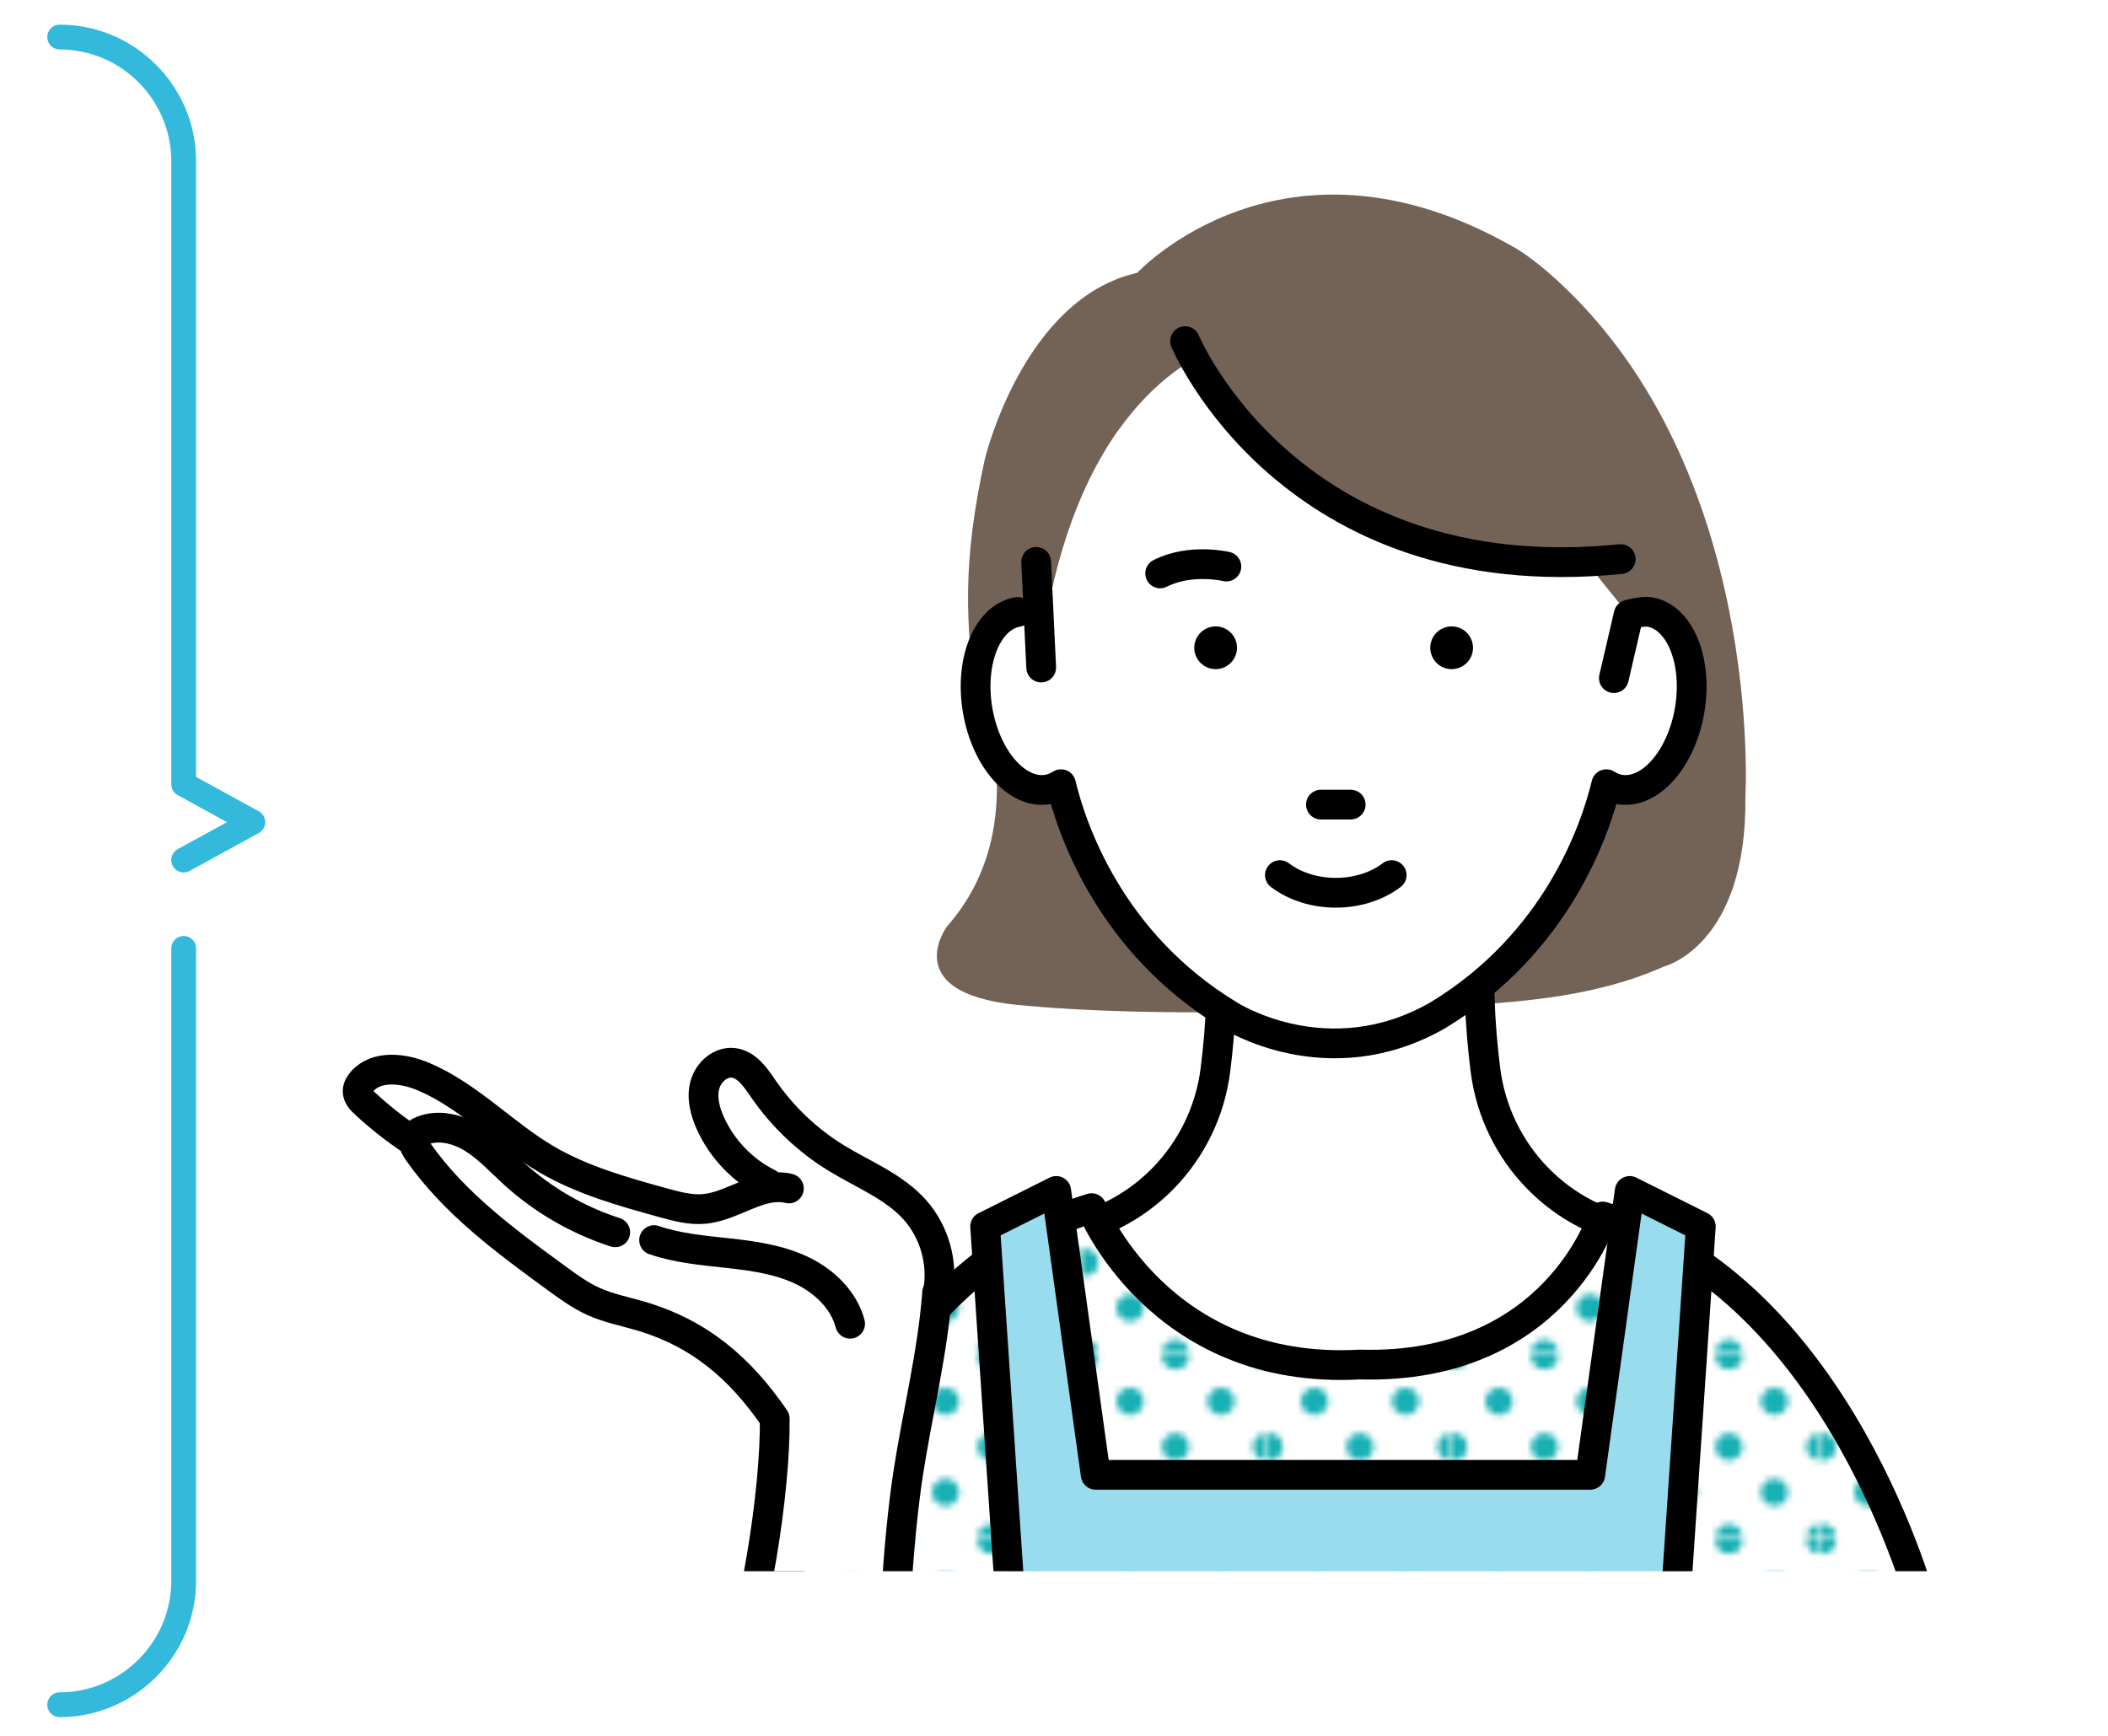
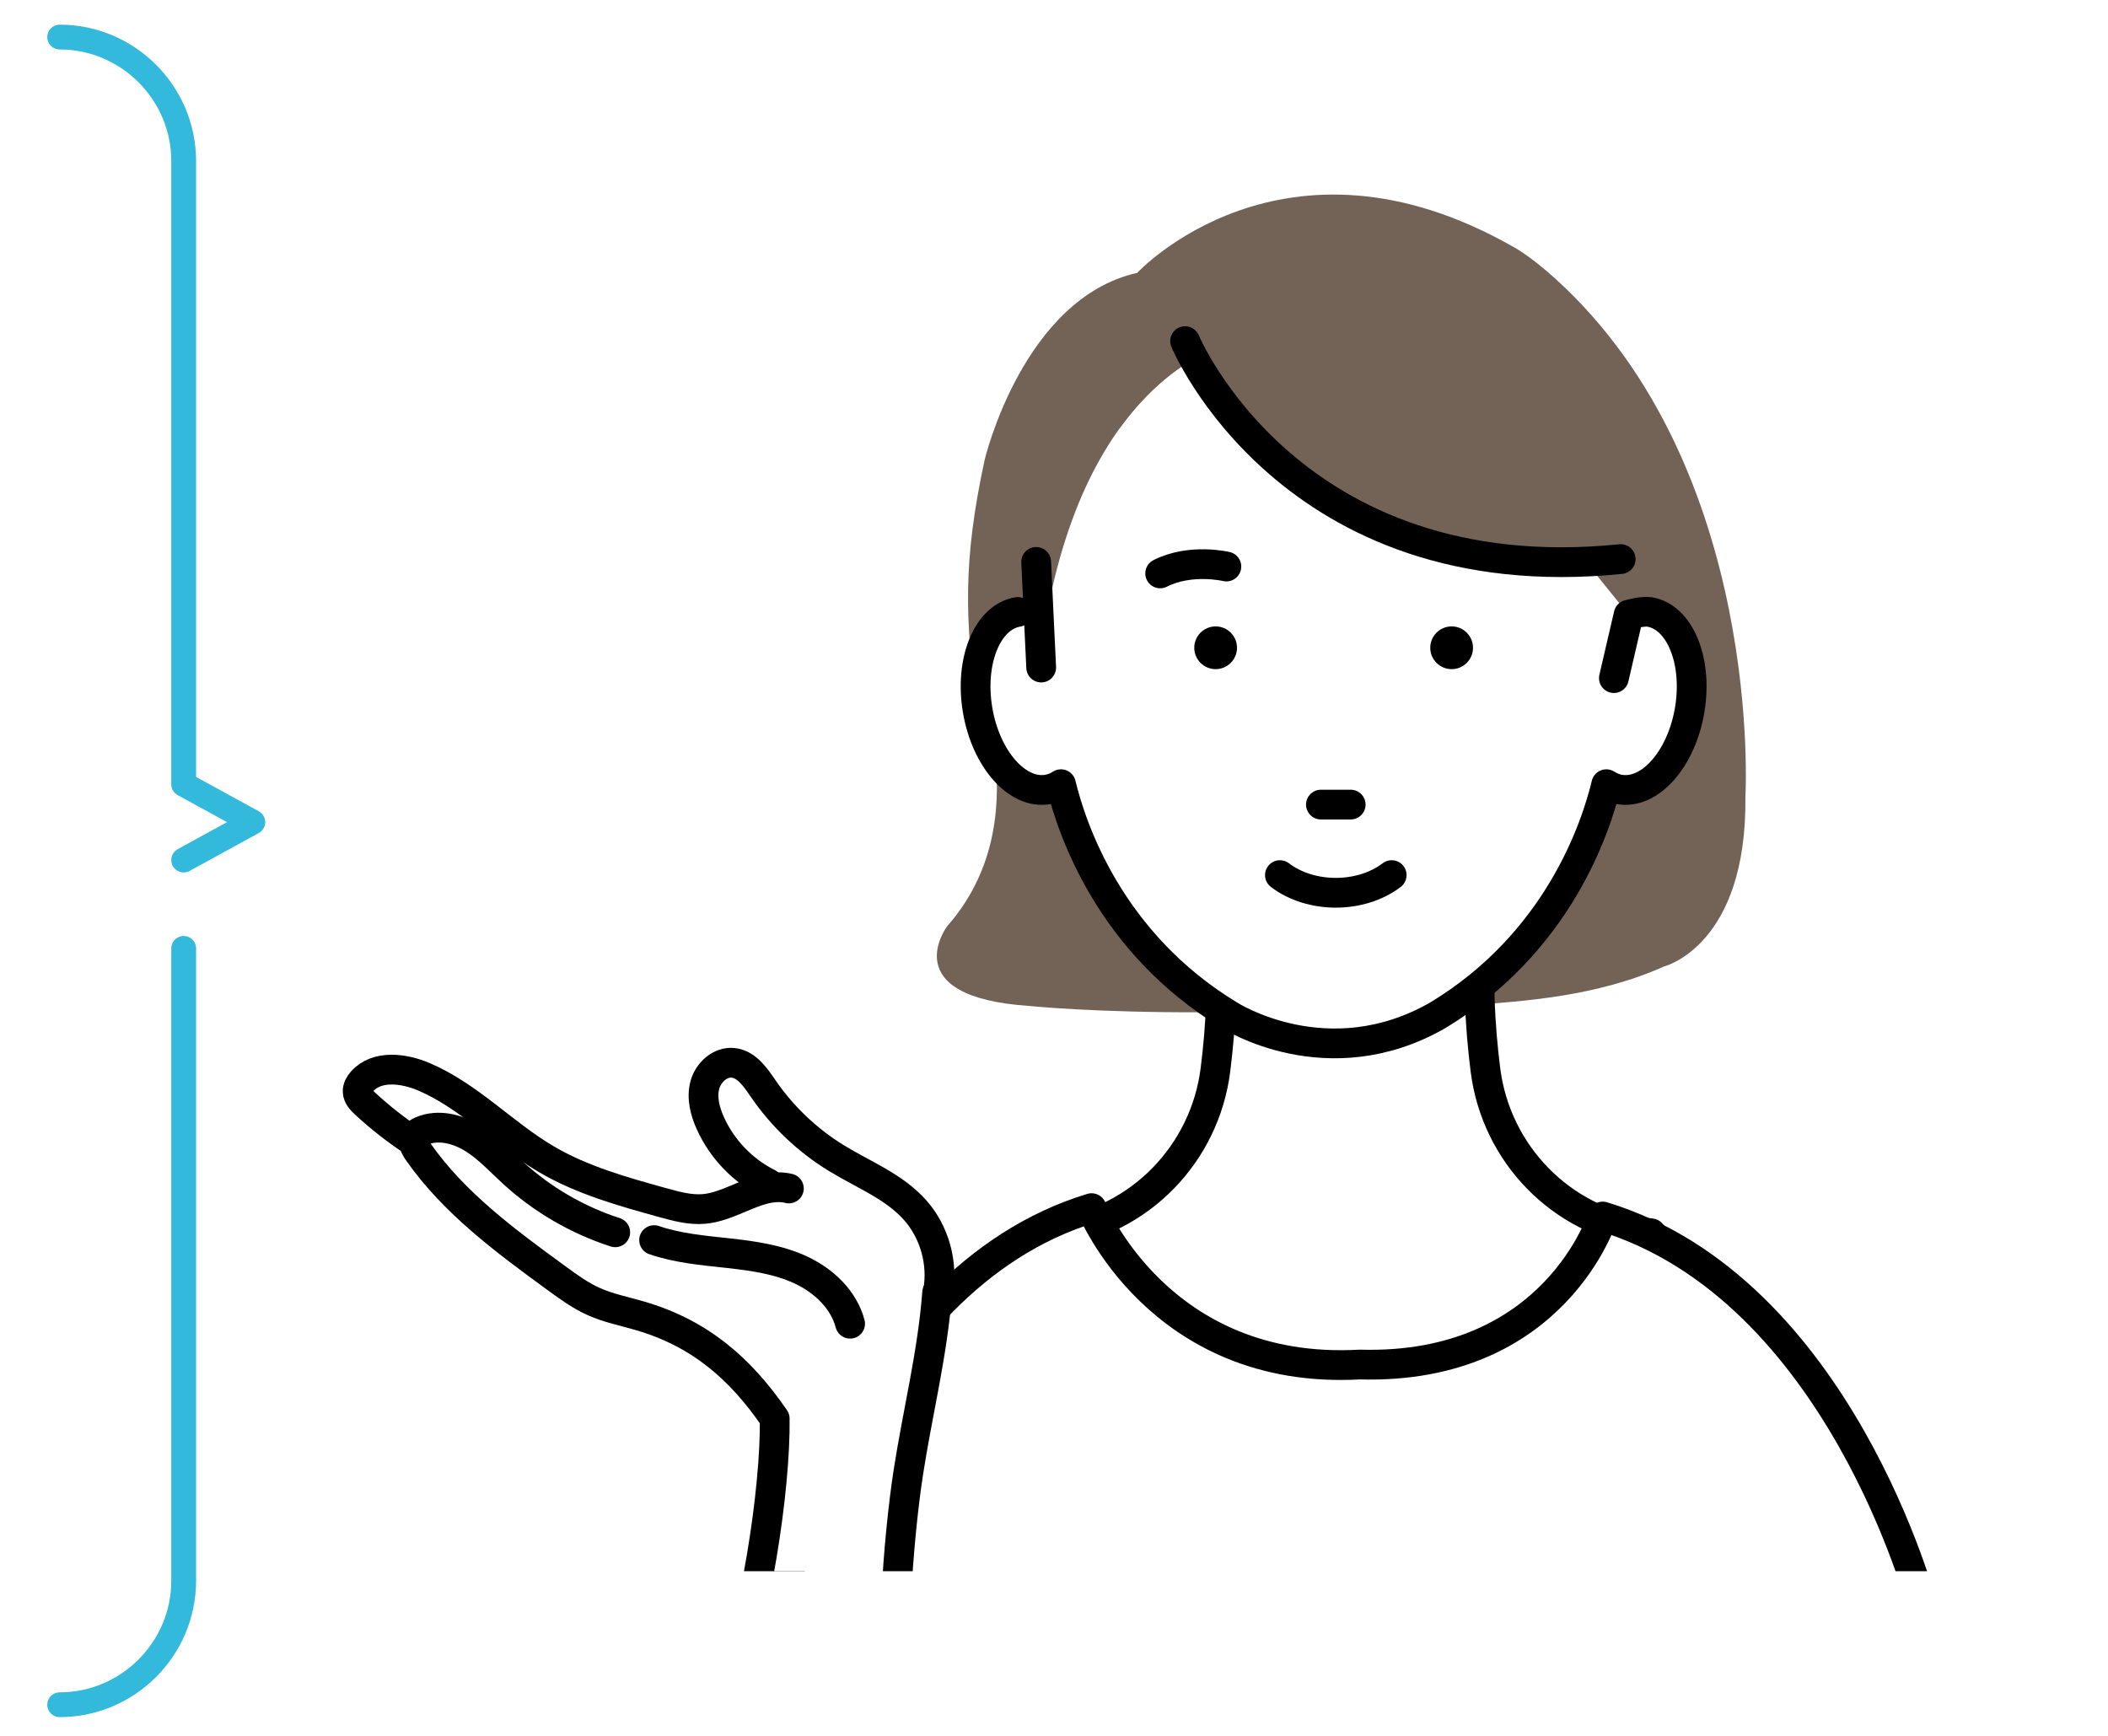
<svg xmlns="http://www.w3.org/2000/svg" id="_レイヤー_2" data-name="レイヤー_2" viewBox="0 0 170 140">
  <defs>
    <style>
      .cls-1, .cls-2, .cls-3 {
        fill: none;
      }

      .cls-2, .cls-4 {
        stroke: #000;
        stroke-width: 2.4px;
      }

      .cls-2, .cls-4, .cls-3 {
        stroke-linecap: round;
        stroke-linejoin: round;
      }

      .cls-5 {
        fill: url(#_新規パターンスウォッチ_42);
      }

      .cls-6 {
        fill: #17b0b4;
      }

      .cls-7 {
        clip-path: url(#clippath-1);
      }

      .cls-8 {
        fill: #fff;
      }

      .cls-9 {
        fill: #736357;
      }

      .cls-4 {
        fill: #98dced;
      }

      .cls-3 {
        stroke: #32b9dc;
        stroke-width: 2px;
      }

      .cls-10 {
        clip-path: url(#clippath);
      }
    </style>
    <clipPath id="clippath">
      <rect class="cls-1" width="170" height="140" />
    </clipPath>
    <clipPath id="clippath-1">
      <rect class="cls-1" x="22.797" y="1.032" width="142.207" height="125.688" />
    </clipPath>
    <pattern id="_新規パターンスウォッチ_42" data-name="新規パターンスウォッチ 42" x="0" y="0" width="28.597" height="28.596" patternTransform="translate(-6205.505 868.081) scale(.513)" patternUnits="userSpaceOnUse" viewBox="0 0 28.597 28.596">
      <g>
        <rect class="cls-1" x="0" width="28.597" height="28.596" />
        <path class="cls-6" d="M28.597,30.741c1.182,0,2.143-.96,2.143-2.145s-.961-2.145-2.143-2.145-2.146.96-2.146,2.145.96,2.145,2.146,2.145Z" />
        <path class="cls-6" d="M14.298,30.741c1.184,0,2.145-.96,2.145-2.145s-.961-2.145-2.145-2.145-2.145.96-2.145,2.145.96,2.145,2.145,2.145Z" />
        <circle class="cls-6" cy="28.596" r="2.145" />
        <path class="cls-6" d="M28.597,16.443c1.182,0,2.143-.96,2.143-2.145s-.961-2.145-2.143-2.145-2.146.961-2.146,2.145.96,2.145,2.146,2.145Z" />
-         <path class="cls-6" d="M14.298,16.443c1.184,0,2.145-.96,2.145-2.145s-.961-2.145-2.145-2.145-2.145.961-2.145,2.145.96,2.145,2.145,2.145Z" />
        <circle class="cls-6" cy="14.298" r="2.145" />
        <path class="cls-6" d="M28.597,2.145c1.182,0,2.143-.96,2.143-2.145s-.961-2.145-2.143-2.145-2.146.96-2.146,2.145.96,2.145,2.146,2.145Z" />
        <path class="cls-6" d="M14.298,2.145c1.184,0,2.145-.96,2.145-2.145s-.961-2.145-2.145-2.145-2.145.96-2.145,2.145.96,2.145,2.145,2.145Z" />
-         <path class="cls-6" d="M0,2.145c1.183,0,2.145-.96,2.145-2.145S1.183-2.145,0-2.145-2.145-1.185-2.145,0-1.185,2.145,0,2.145Z" />
+         <path class="cls-6" d="M0,2.145c1.183,0,2.145-.96,2.145-2.145S1.183-2.145,0-2.145-2.145-1.185-2.145,0-1.185,2.145,0,2.145" />
        <path class="cls-6" d="M-14.299,2.145c1.185,0,2.146-.96,2.146-2.145s-.961-2.145-2.146-2.145-2.144.96-2.144,2.145.96,2.145,2.144,2.145Z" />
-         <path class="cls-6" d="M-14.299,0" />
        <path class="cls-6" d="M7.149,23.591c1.184,0,2.145-.959,2.145-2.144s-.961-2.145-2.145-2.145-2.145.96-2.145,2.145.96,2.144,2.145,2.144Z" />
        <path class="cls-6" d="M21.447,23.591c1.183,0,2.145-.959,2.145-2.144s-.962-2.145-2.145-2.145-2.145.96-2.145,2.145.959,2.144,2.145,2.144Z" />
        <path class="cls-6" d="M7.149,9.294c1.184,0,2.145-.96,2.145-2.145s-.961-2.145-2.145-2.145-2.145.96-2.145,2.145.96,2.145,2.145,2.145Z" />
        <path class="cls-6" d="M21.447,9.294c1.183,0,2.145-.96,2.145-2.145s-.962-2.145-2.145-2.145-2.145.96-2.145,2.145.959,2.145,2.145,2.145Z" />
        <path class="cls-6" d="M-7.149,9.294c1.184,0,2.145-.96,2.145-2.145s-.961-2.145-2.145-2.145-2.145.96-2.145,2.145.96,2.145,2.145,2.145Z" />
        <path class="cls-6" d="M-7.149,7.149" />
      </g>
    </pattern>
  </defs>
  <g id="_メイン" data-name="メイン">
    <g class="cls-10">
      <g>
        <g>
          <path class="cls-3" d="M4.813,2.989c5.5,0,10,4.5,10,10v50.264l5.575,3.055-5.575,3.055" />
          <path class="cls-3" d="M4.813,137.489c5.5,0,10-4.5,10-10v-51" />
        </g>
        <g class="cls-7">
          <path class="cls-9" d="M85.892,63.756c-.331.209-.688.359-1.072.425-1.702.286-3.439-1.021-4.56-3.173.482,4.503-.202,9.535-3.882,13.7,0,0-4.284,5.712,6.663,6.426,0,0,5.216.544,13.975.507.037-.317.066-.618.085-.895-7.802-5.781-10.428-13.736-11.208-16.989Z" />
          <path class="cls-9" d="M125.503,22.543c-2.159-1.967-3.464-2.634-3.464-2.634-18.567-10.587-30.328,2.096-30.328,2.096-9.224,2.075-12.299,15.066-12.299,15.066-1.778,8.207-1.608,13.009-.56,20.414,0-.013-.001-.027-.001-.04,0-.026,0-.052,0-.079,0-.179.004-.354.013-.528h0c.14-2.695,1.361-3.07,3.168-3.376.534-.089,1.072-.007,1.59.21l.863-4.456c3.731-19.458,14.968-22.571,18.669-22.2.217-.027.427-.049.629-.067.202-.018.395-.032.581-.041.278-.015.536-.02.772-.019.315.002.591.016.822.039.199-.014.405-.021.616-.022.077,0,.157.004.236.005.136.003.273.005.413.013.101.006.205.016.307.024.123.01.245.02.37.034.118.013.24.031.36.048.113.016.226.031.341.05.135.022.272.048.409.075.104.02.207.04.312.063.151.033.304.069.458.106.092.023.184.046.277.071.169.044.338.092.51.143.078.023.157.048.235.072.188.058.376.119.566.185.059.02.118.042.178.064.211.075.423.154.637.239.028.011.057.024.085.035,5.006,2.011,10.677,7.579,13.821,16.008,1.087,2.588,1.869,5.482,2.203,8.715.519-.216,1.055-.298,1.589-.21,1.885.319,3.136,1.987,3.183,4.619.016.555-.031,1.178-.148,1.878-.627,3.712-2.999,6.407-5.302,6.02-.363-.062-.699-.204-1.011-.401-.567,2.359-1.318,6.295-5.018,10.523-.973,1.285-2.118,2.568-3.466,3.79.009.487.306,1.406.309,2.006,4.373-.326,10.315-.687,15.778-3.137,0,0,6.694-1.652,6.552-13.7,0,0,1.531-26.404-15.256-41.701Z" />
          <g>
            <path class="cls-8" d="M133.158,99.467s-.192-.016-.531-.063c-6.744-.948-11.981-6.356-12.834-13.114-.422-3.341-.752-7.967-.138-12.05h-21.499c.614,4.083.284,8.709-.138,12.05-.853,6.758-6.091,12.166-12.834,13.114-.338.048-.531.063-.531.063-8.913,9.123,19.389,13.474,23.947,14.108v.082s.11-.014.306-.04c.196.026.306.04.306.04v-.082c4.558-.634,32.86-4.986,23.947-14.108Z" />
            <path class="cls-2" d="M133.158,99.467s-.192-.016-.531-.063c-6.744-.948-11.981-6.356-12.834-13.114-.422-3.341-.752-7.967-.138-12.05h-21.499c.614,4.083.284,8.709-.138,12.05-.853,6.758-6.091,12.166-12.834,13.114-.338.048-.531.063-.531.063-8.913,9.123,19.389,13.474,23.947,14.108v.082s.11-.014.306-.04c.196.026.306.04.306.04v-.082c4.558-.634,32.86-4.986,23.947-14.108Z" />
          </g>
          <path class="cls-8" d="M155.056,129.65s-6.671-25.723-25.804-31.535c0,0-3.829,12.389-19.597,11.938-16.218.901-21.624-12.614-21.624-12.614-19.133,5.811-25.225,32.21-25.225,32.21h92.25Z" />
          <path class="cls-8" d="M155.056,129.65s-6.671-25.723-25.804-31.535c0,0-3.829,12.389-19.597,11.938-16.218.901-21.624-12.614-21.624-12.614-19.133,5.811-25.225,32.21-25.225,32.21h92.25Z" />
-           <path class="cls-5" d="M155.056,129.65s-6.671-25.723-25.804-31.535c0,0-3.829,12.389-19.597,11.938-16.218.901-21.624-12.614-21.624-12.614-19.133,5.811-25.225,32.21-25.225,32.21h92.25Z" />
          <path class="cls-2" d="M155.056,129.65s-6.671-25.723-25.804-31.535c0,0-3.829,12.389-19.597,11.938-16.218.901-21.624-12.614-21.624-12.614-19.133,5.811-25.225,32.21-25.225,32.21h92.25Z" />
-           <polygon class="cls-4" points="138.436 136.181 135.251 127.264 137.162 98.918 131.429 96.052 128.244 118.947 125.248 118.947 91.36 118.947 88.364 118.947 85.179 96.052 79.446 98.918 81.357 127.264 78.172 136.181 76.924 148.464 91.36 148.464 125.248 148.464 139.683 148.464 138.436 136.181" />
          <g>
            <path class="cls-8" d="M125.301,42.092c-8.177-8.512-23.524-14.077-33.631-8.412-4.115,2.306-7.153,6.101-8.108,11.639l.202,4.26c-.552-.23-1.125-.318-1.694-.223-2.45.414-3.897,3.956-3.232,7.908.667,3.953,3.194,6.823,5.646,6.411.387-.066.746-.217,1.078-.427.858,3.574,3.927,12.796,13.59,18.638,0,0,7.906,5.102,16.798,0,9.663-5.842,12.732-15.063,13.59-18.638.333.21.691.361,1.077.427,2.452.412,4.979-2.458,5.646-6.411.665-3.952-.782-7.494-3.232-7.908-.569-.095-1.14-.007-1.692.223h0" />
            <g>
              <path d="M117.068,50.521c-.952,0-1.725.772-1.725,1.723s.773,1.724,1.725,1.724,1.723-.772,1.723-1.724-.771-1.723-1.723-1.723Z" />
              <path d="M99.758,52.244c0-.952-.772-1.723-1.723-1.723s-1.724.772-1.724,1.723.772,1.724,1.724,1.724,1.723-.772,1.723-1.724Z" />
            </g>
            <path class="cls-2" d="M98.901,45.692s-2.878-.692-5.339.554" />
            <line class="cls-2" x1="106.526" y1="64.892" x2="108.926" y2="64.892" />
          </g>
          <path class="cls-9" d="M95.572,27.513s6.516,17.644,32.113,18.105c0,0,3.822-31.431-32.113-18.105Z" />
          <path class="cls-9" d="M83.623,53.672l.863-4.456c3.731-19.458,14.968-22.571,18.669-22.2,0,0-4.624-4.82-12.054-1.724-7.2,3-10.156,18.36-7.478,28.38Z" />
          <path class="cls-2" d="M82.071,49.355c-2.45.414-3.897,3.956-3.232,7.908.667,3.953,3.194,6.823,5.646,6.411.387-.066.746-.217,1.078-.427.858,3.574,3.927,12.796,13.59,18.638,0,0,7.906,5.102,16.798,0,9.663-5.842,12.732-15.063,13.59-18.638.333.21.691.361,1.077.427,2.452.412,4.979-2.458,5.646-6.411.665-3.952-.782-7.494-3.232-7.908-.569-.095-1.692.223-1.692.223l-1.188,5.113" />
          <polyline class="cls-2" points="83.967 53.838 83.764 49.579 83.562 45.319" />
          <path class="cls-2" d="M95.572,27.513s8.429,20.279,35.129,17.579" />
          <path class="cls-2" d="M103.219,70.579c2.491,1.899,6.522,1.899,9.013,0" />
          <g>
            <path class="cls-8" d="M61.96,95.83l.005-.379c-2.059-1.023-3.742-2.776-4.683-4.873-.433-.962-.712-2.054-.438-3.073.274-1.017,1.243-1.903,2.291-1.784,1.103.125,1.804,1.192,2.434,2.106,1.537,2.235,3.548,4.144,5.859,5.564,2.175,1.336,4.663,2.288,6.36,4.194,1.58,1.775,2.283,4.295,1.851,6.63l-.062.014c-.364,4.905-1.584,9.703-2.333,14.565-.729,4.716-1.749,15.863-.392,20.429-.006.006-.013.012-.019.018-1.86,1.7-3.969-2.514-6.765-2.885-2.128-.281-5.301,3.528-6.552,2.36-1.514-1.412-2.334-2.863-2.334-2.863l1.548.219.032-.11c2.11-5.086,3.796-15.78,3.715-21.553-2.822-4.109-6.107-6.907-10.893-8.296-1.241-.361-2.524-.613-3.703-1.143-1.08-.483-2.045-1.187-3-1.885-4.089-2.984-8.254-6.047-11.156-10.196-.172-.244-.341-.533-.371-.819-1.378-.908-2.683-1.93-3.897-3.051-.291-.269-.596-.581-.614-.976-.015-.31.153-.598.356-.829,1.18-1.333,3.34-1.074,4.979-.375,3.649,1.554,6.432,4.617,9.85,6.632,2.903,1.711,6.194,2.628,9.44,3.526,1.091.301,2.209.606,3.335.501,1.787-.168,3.453-1.35,5.157-1.67Z" />
            <path class="cls-2" d="M61.965,95.451c-2.059-1.023-3.742-2.776-4.683-4.873-.433-.962-.712-2.054-.438-3.073.274-1.017,1.243-1.903,2.291-1.784,1.103.125,1.804,1.192,2.434,2.106,1.537,2.235,3.548,4.144,5.859,5.564,2.175,1.336,4.663,2.288,6.36,4.194,1.58,1.775,2.283,4.295,1.851,6.63" />
            <path class="cls-2" d="M75.578,104.231c-.364,4.905-1.584,9.703-2.333,14.565-.729,4.716-1.749,15.863-.392,20.429.039.139.082.279.127.418" />
            <path class="cls-2" d="M58.73,136.075l.032-.11c2.11-5.086,3.796-15.78,3.715-21.553-2.822-4.109-6.107-6.907-10.893-8.296-1.241-.361-2.524-.613-3.703-1.143-1.08-.483-2.045-1.187-3-1.885-4.089-2.984-8.254-6.047-11.156-10.196-.172-.244-.341-.533-.371-.819-.015-.134.002-.267.063-.393.111-.223.341-.361.571-.459,1.326-.572,2.899-.185,4.128.571,1.231.755,2.215,1.845,3.281,2.819,2.356,2.154,5.18,3.795,8.219,4.776" />
            <path class="cls-2" d="M52.75,100.017c1.912.657,3.95.83,5.961,1.051s4.049.506,5.882,1.361c1.83.857,3.451,2.376,3.964,4.331" />
            <path class="cls-2" d="M33.516,92.18c-.053-.036-.109-.072-.162-.107-1.378-.908-2.683-1.93-3.897-3.051-.291-.269-.596-.581-.614-.976-.015-.31.153-.598.356-.829,1.18-1.333,3.34-1.074,4.979-.375,3.649,1.554,6.432,4.617,9.85,6.632,2.903,1.711,6.194,2.628,9.44,3.526,1.091.301,2.209.606,3.335.501,1.787-.168,3.453-1.35,5.157-1.67.055-.01.111-.019.166-.027.493-.077.99-.076,1.494.048" />
          </g>
        </g>
      </g>
    </g>
  </g>
</svg>